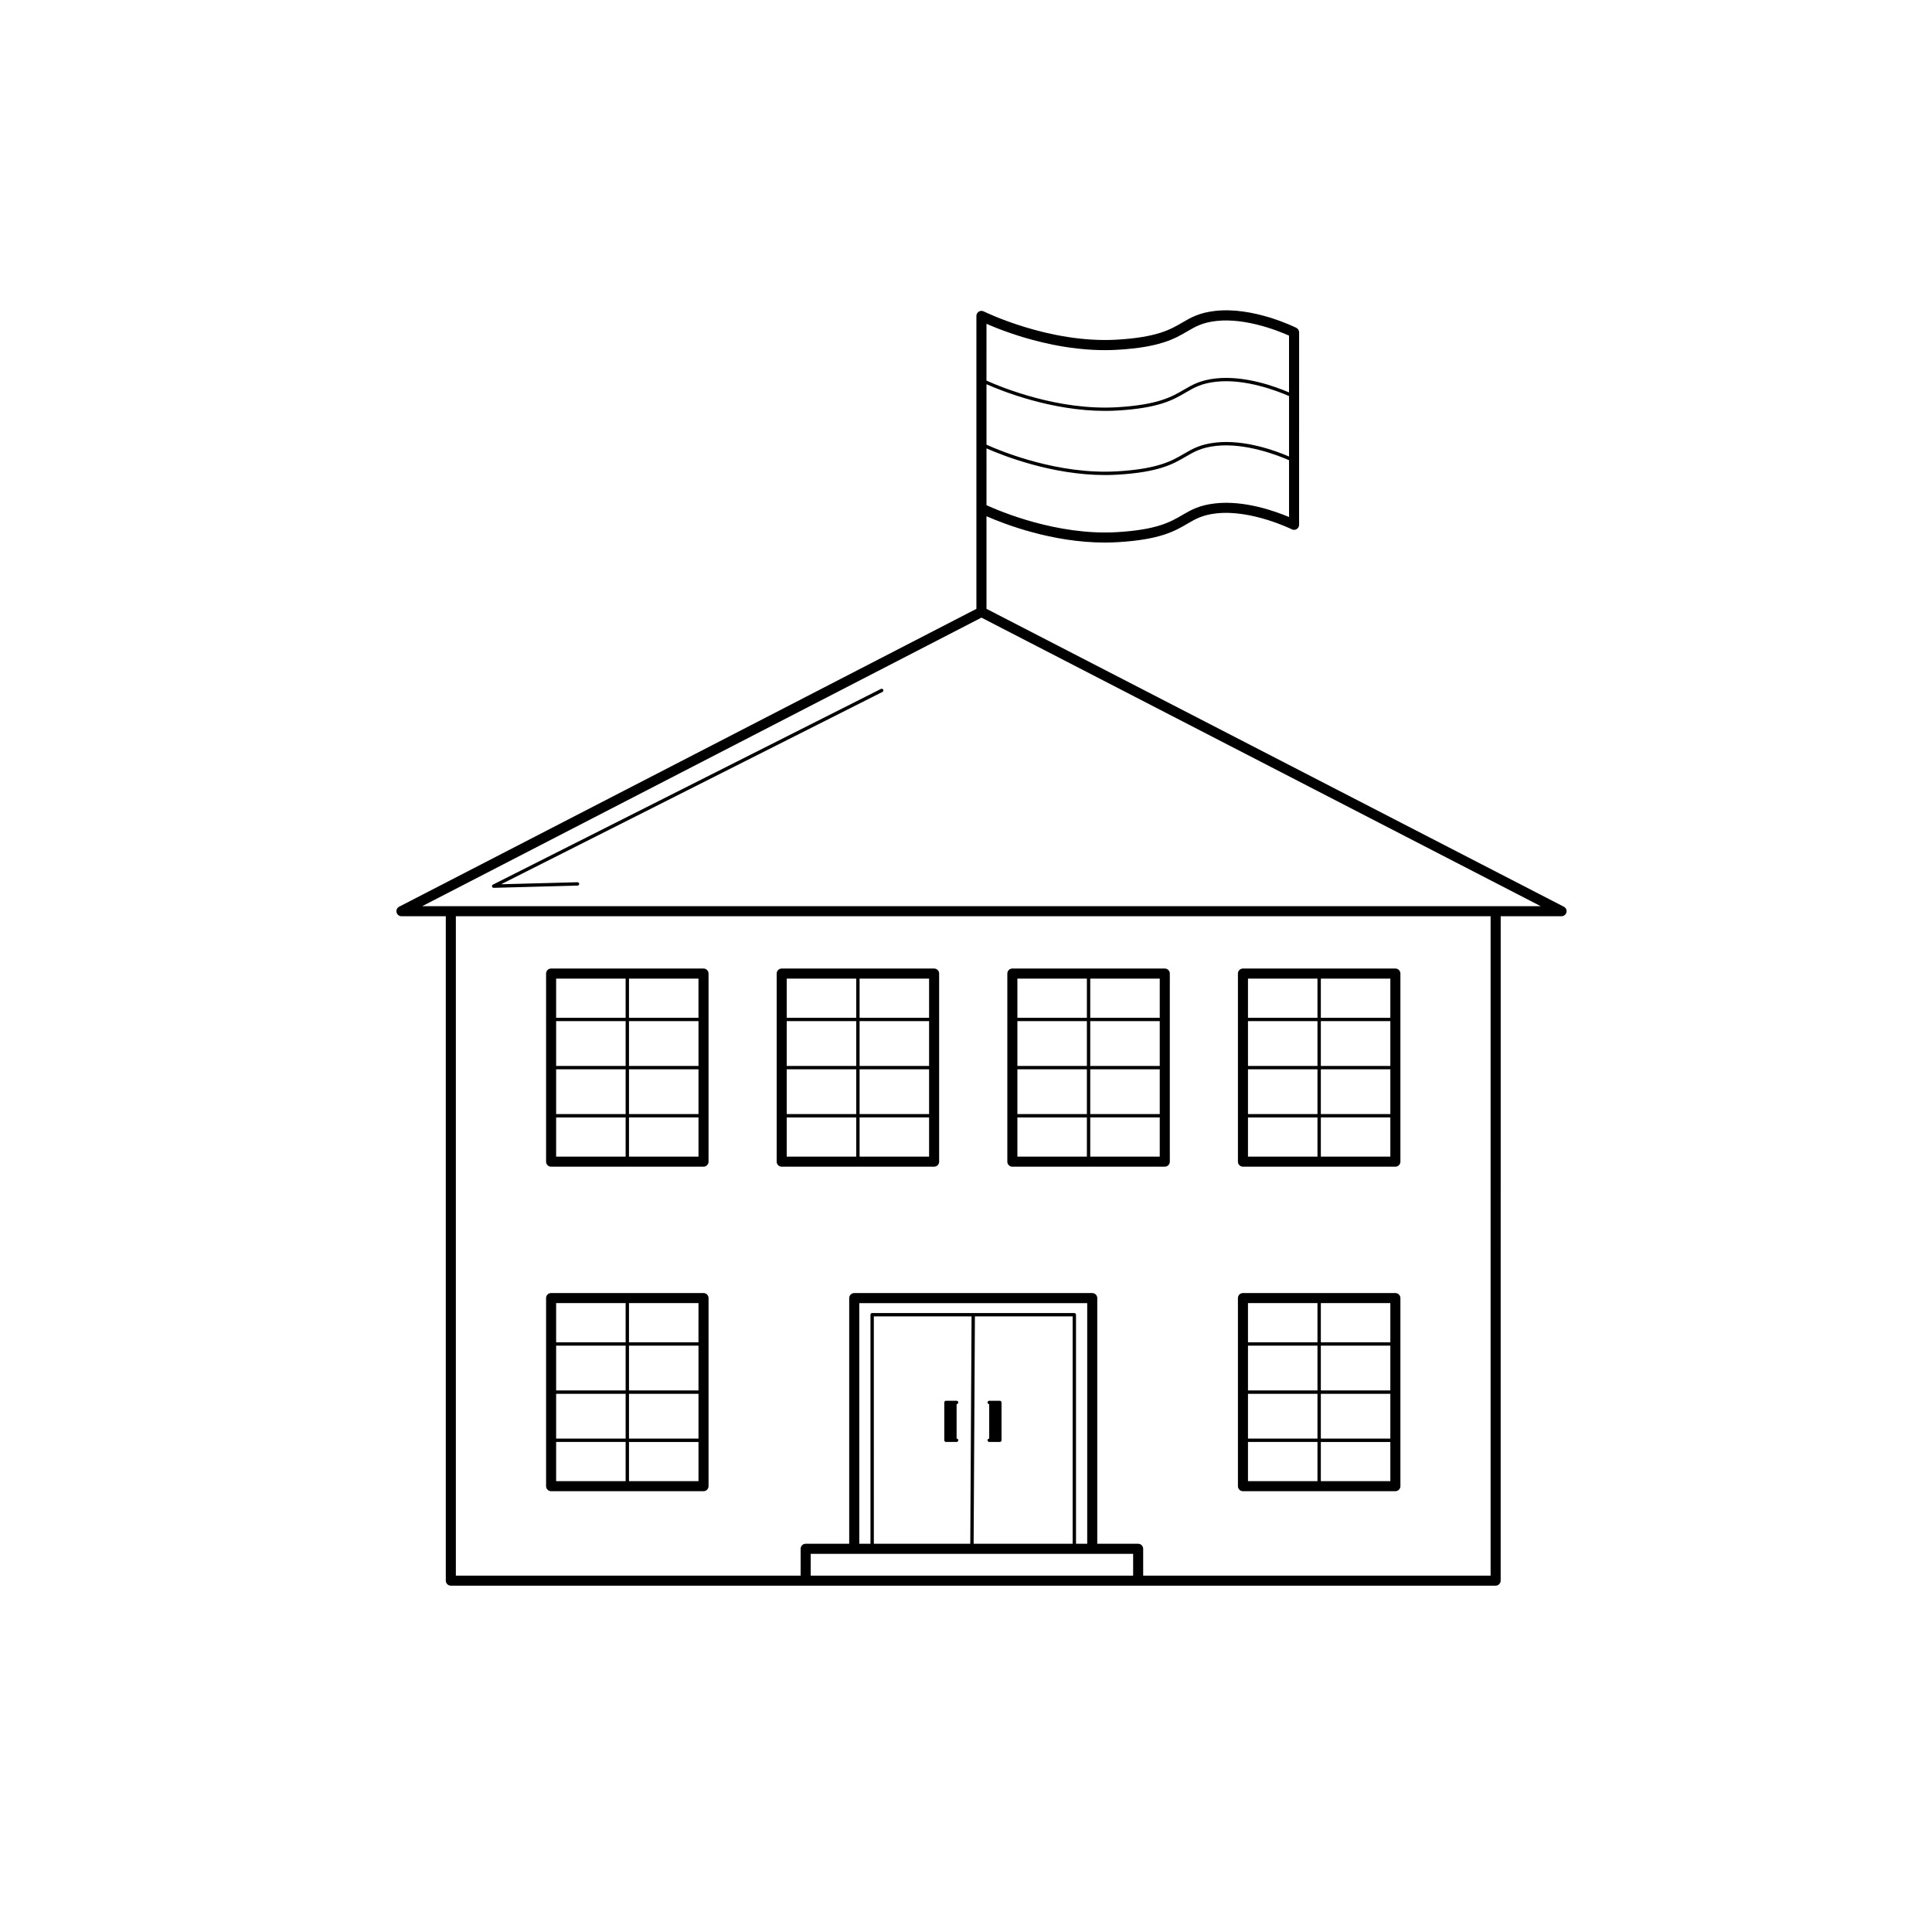
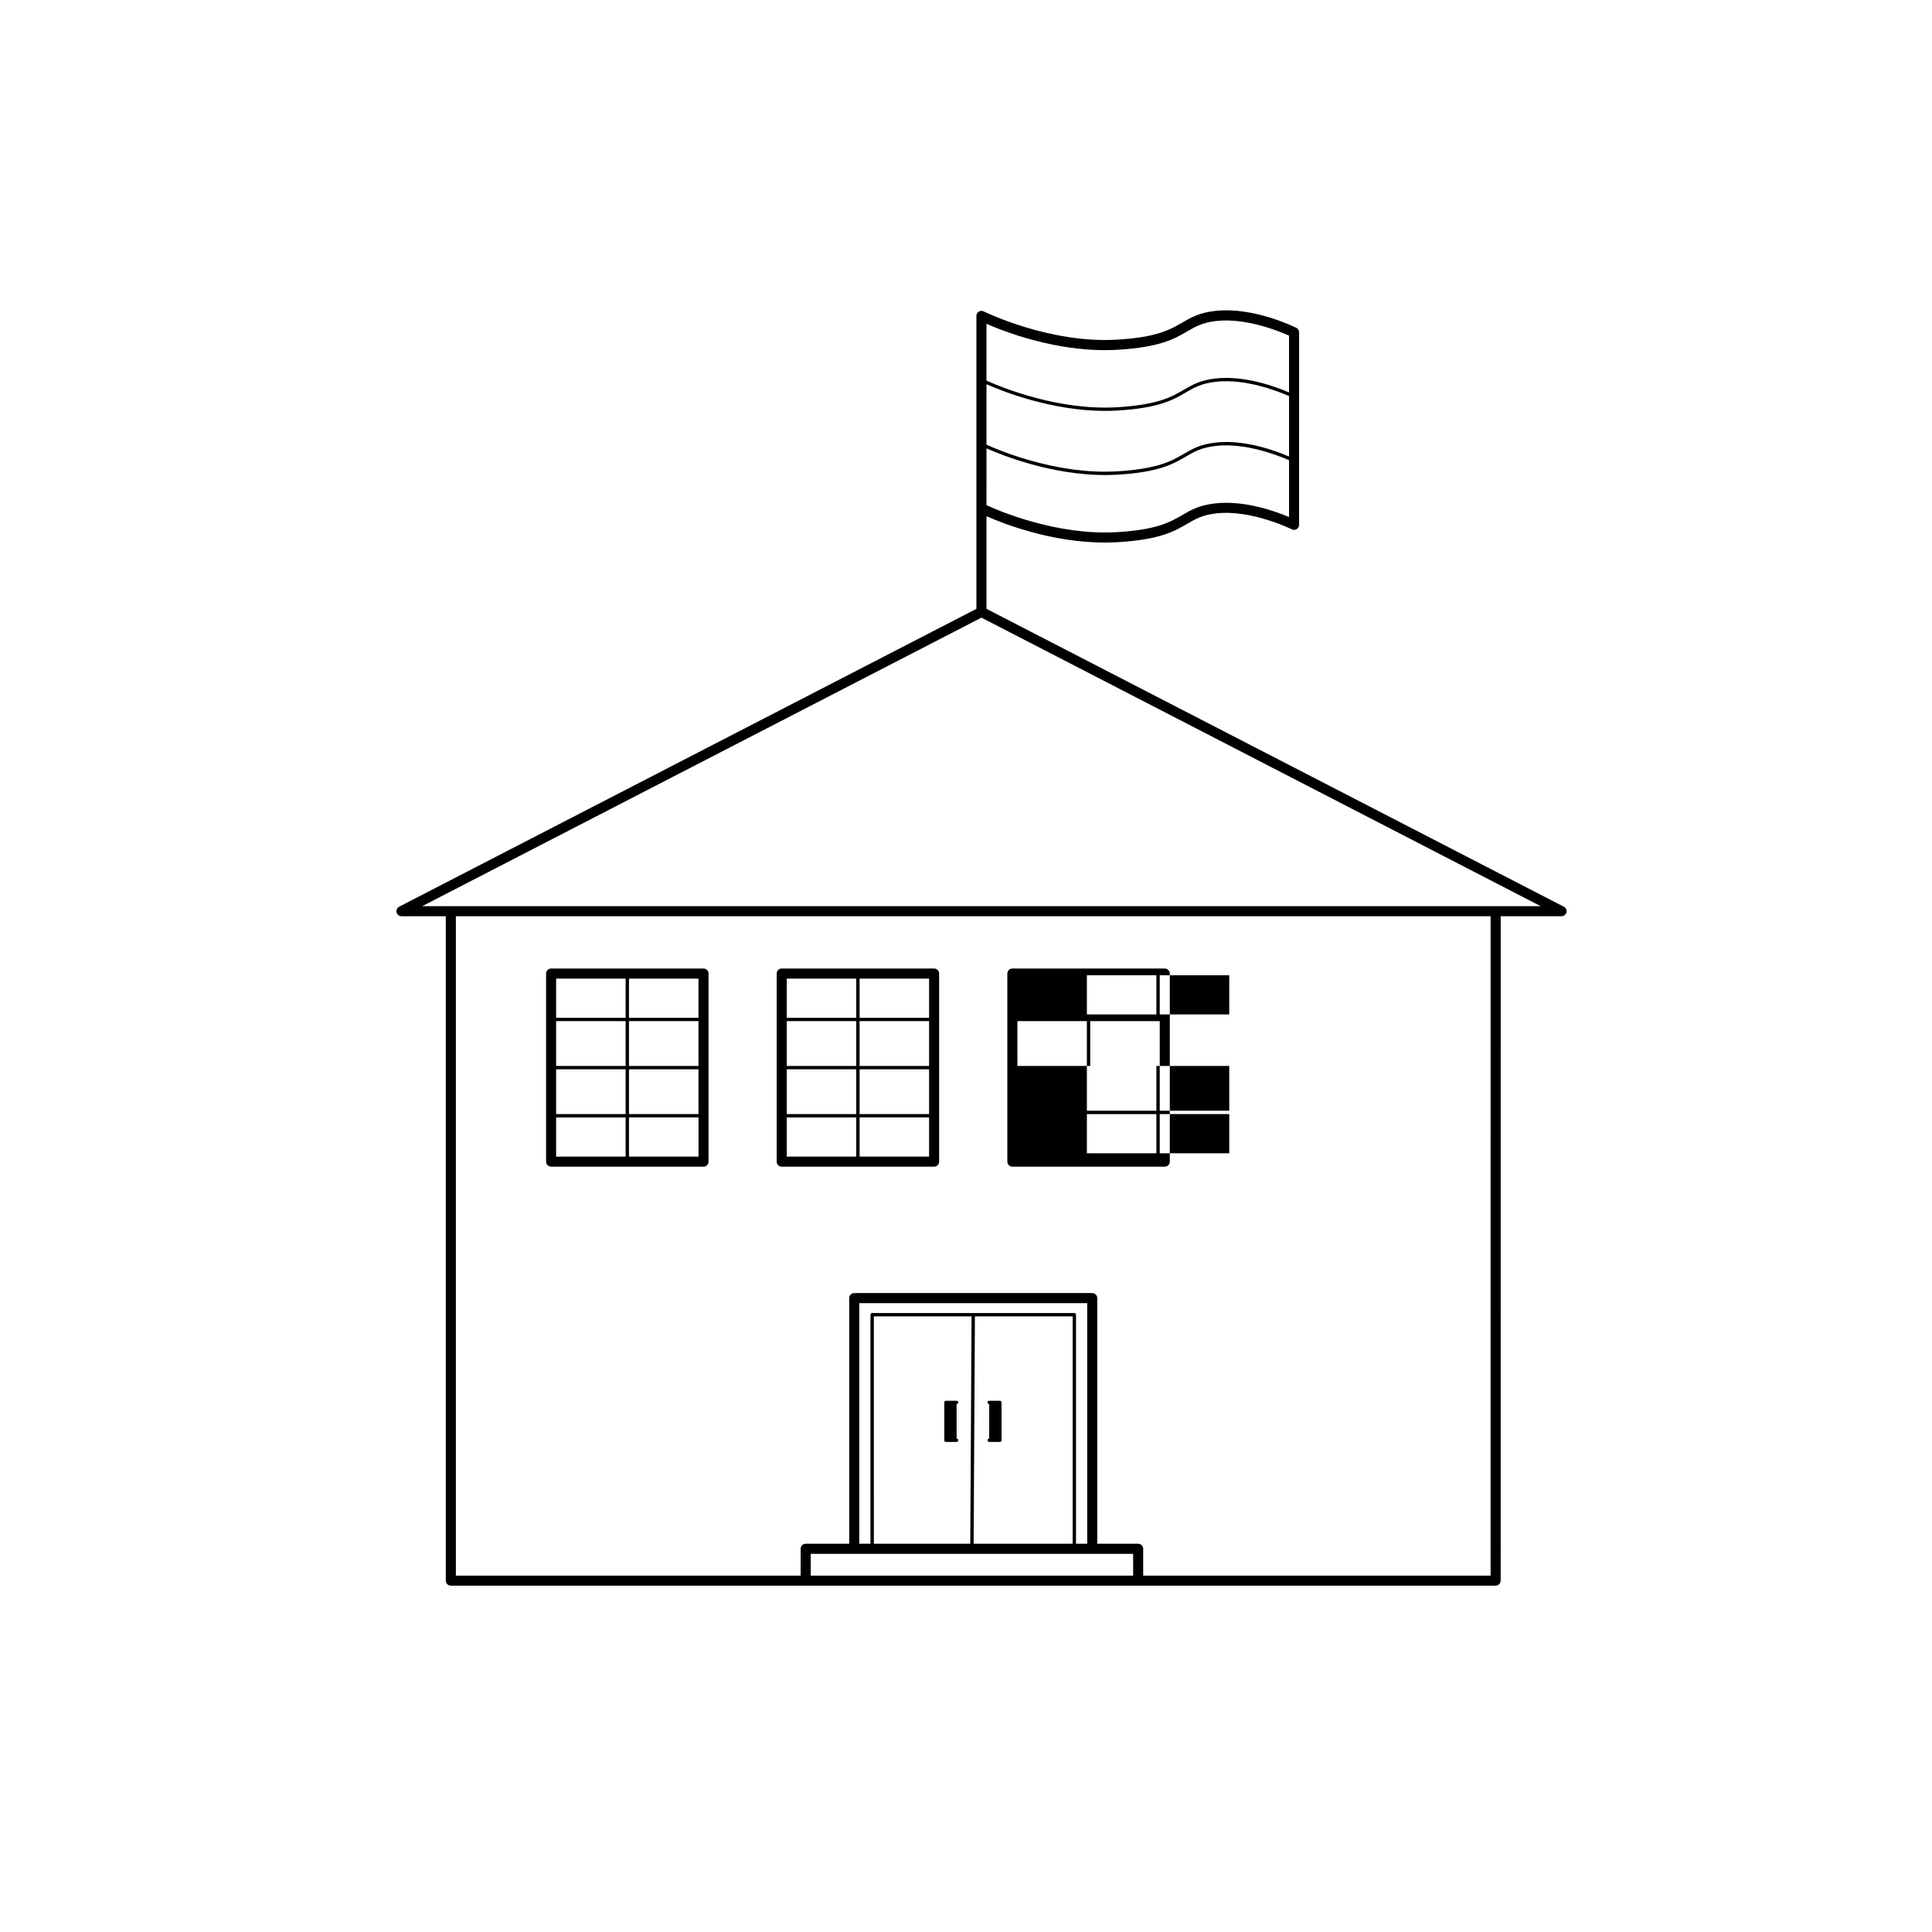
<svg xmlns="http://www.w3.org/2000/svg" fill="#000000" width="800px" height="800px" version="1.1" viewBox="144 144 512 512">
  <g>
    <path d="m330.44 400.67h-40.391c-0.738 0-1.332 0.598-1.332 1.332v49.848c0 0.734 0.598 1.332 1.332 1.332h40.391c0.738 0 1.332-0.598 1.332-1.332v-49.848c0-0.734-0.594-1.332-1.332-1.332zm-19.75 25.812v-11.875h18.418v11.875zm-0.891 0h-18.418v-11.875h18.418zm-18.418 0.887h18.418v11.875h-18.418zm19.309 0h18.418v11.875h-18.418zm18.414-13.648h-18.418v-10.383h18.418zm-19.305-10.383v10.383h-18.418v-10.383zm-18.418 36.797h18.418v10.383h-18.418zm19.309 10.379v-10.383h18.418v10.383z" />
    <path d="m391.55 400.67h-40.391c-0.738 0-1.332 0.598-1.332 1.332v49.848c0 0.734 0.598 1.332 1.332 1.332h40.391c0.738 0 1.332-0.598 1.332-1.332v-49.848c0-0.734-0.594-1.332-1.332-1.332zm-19.75 25.812v-11.875h18.418v11.875zm-0.891 0h-18.418v-11.875h18.418zm-18.418 0.887h18.418v11.875h-18.418zm19.309 0h18.418v11.875h-18.418zm18.418-13.648h-18.418v-10.383h18.418zm-19.309-10.383v10.383h-18.418v-10.383zm-18.418 36.797h18.418v10.383h-18.418zm19.309 10.379v-10.383h18.418v10.383z" />
-     <path d="m452.68 400.67h-40.395c-0.738 0-1.332 0.598-1.332 1.332v49.848c0 0.734 0.598 1.332 1.332 1.332h40.395c0.738 0 1.332-0.598 1.332-1.332v-49.848c0-0.734-0.598-1.332-1.332-1.332zm-19.754 25.812v-11.875h18.418v11.875zm-0.891 0h-18.418v-11.875h18.418zm-18.418 0.887h18.418v11.875h-18.418zm19.309 0h18.418v11.875h-18.418zm18.418-13.648h-18.418v-10.383h18.418zm-19.309-10.383v10.383h-18.418v-10.383zm-18.418 36.797h18.418v10.383h-18.418zm19.309 10.379v-10.383h18.418v10.383z" />
-     <path d="m513.79 400.67h-40.395c-0.738 0-1.332 0.598-1.332 1.332v49.848c0 0.734 0.598 1.332 1.332 1.332h40.395c0.734 0 1.332-0.598 1.332-1.332v-49.848c0-0.734-0.598-1.332-1.332-1.332zm-19.754 25.812v-11.875h18.418v11.875zm-0.891 0h-18.418v-11.875h18.418zm-18.418 0.887h18.418v11.875h-18.418zm19.309 0h18.418v11.875h-18.418zm18.418-13.648h-18.418v-10.383h18.418zm-19.309-10.383v10.383h-18.418v-10.383zm-18.418 36.797h18.418v10.383h-18.418zm19.309 10.379v-10.383h18.418v10.383z" />
-     <path d="m330.44 486.67h-40.391c-0.738 0-1.332 0.598-1.332 1.332v49.848c0 0.734 0.598 1.332 1.332 1.332h40.391c0.738 0 1.332-0.598 1.332-1.332v-49.848c0-0.734-0.594-1.332-1.332-1.332zm-19.75 25.812v-11.875h18.418v11.875zm-0.891 0h-18.418v-11.875h18.418zm-18.418 0.891h18.418v11.875h-18.418zm19.309 0h18.418v11.875h-18.418zm18.414-13.652h-18.418l0.004-10.383h18.418zm-19.305-10.383v10.383h-18.418v-10.383zm-18.418 36.797h18.418v10.379h-18.418zm19.309 10.383v-10.379h18.418v10.379z" />
-     <path d="m513.79 486.67h-40.395c-0.738 0-1.332 0.598-1.332 1.332v49.848c0 0.734 0.598 1.332 1.332 1.332h40.395c0.734 0 1.332-0.598 1.332-1.332v-49.848c0-0.734-0.598-1.332-1.332-1.332zm-19.754 25.812v-11.875h18.418v11.875zm-0.891 0h-18.418v-11.875h18.418zm-18.418 0.891h18.418v11.875h-18.418zm19.309 0h18.418v11.875h-18.418zm18.418-13.652h-18.418v-10.383h18.418zm-19.309-10.383v10.383h-18.418v-10.383zm-18.418 36.797h18.418v10.379h-18.418zm19.309 10.383v-10.379h18.418v10.379z" />
+     <path d="m452.68 400.67h-40.395c-0.738 0-1.332 0.598-1.332 1.332v49.848c0 0.734 0.598 1.332 1.332 1.332h40.395c0.738 0 1.332-0.598 1.332-1.332v-49.848c0-0.734-0.598-1.332-1.332-1.332zm-19.754 25.812v-11.875h18.418v11.875zm-0.891 0h-18.418v-11.875h18.418zh18.418v11.875h-18.418zm19.309 0h18.418v11.875h-18.418zm18.418-13.648h-18.418v-10.383h18.418zm-19.309-10.383v10.383h-18.418v-10.383zm-18.418 36.797h18.418v10.383h-18.418zm19.309 10.379v-10.383h18.418v10.383z" />
    <path d="m558.3 384.22-152.87-78.871v-24.543c4.711 2.07 17.352 6.977 31.344 6.977 1.117 0 2.246-0.031 3.375-0.098 11.281-0.664 15.121-2.906 18.508-4.887 2.144-1.254 3.996-2.336 7.723-2.75 9.293-1.031 19.863 4.176 19.969 4.227 0.012 0.004 0.023 0.008 0.035 0.012 0.043 0.02 0.09 0.035 0.137 0.051 0.039 0.016 0.082 0.027 0.121 0.039 0.039 0.008 0.074 0.012 0.113 0.02 0.051 0.008 0.105 0.016 0.156 0.016 0.012 0 0.023 0.004 0.035 0.004 0.023 0 0.047-0.008 0.07-0.008 0.055-0.004 0.105-0.008 0.156-0.016 0.039-0.008 0.074-0.016 0.113-0.027 0.043-0.012 0.09-0.023 0.133-0.043 0.039-0.016 0.074-0.031 0.109-0.051 0.043-0.02 0.082-0.039 0.117-0.062 0.035-0.023 0.066-0.047 0.102-0.07 0.035-0.027 0.07-0.055 0.102-0.086s0.059-0.062 0.09-0.094c0.027-0.031 0.055-0.062 0.082-0.098 0.027-0.039 0.055-0.082 0.078-0.125 0.012-0.023 0.031-0.043 0.039-0.062 0.008-0.012 0.008-0.023 0.012-0.035 0.02-0.043 0.039-0.094 0.055-0.141 0.012-0.039 0.027-0.074 0.035-0.113 0.012-0.043 0.016-0.086 0.02-0.125 0.008-0.047 0.012-0.094 0.012-0.141 0-0.012 0.004-0.027 0.004-0.039l0.008-51c0-0.016-0.008-0.031-0.008-0.051-0.004-0.09-0.016-0.18-0.039-0.27-0.004-0.023-0.008-0.047-0.016-0.07-0.031-0.102-0.074-0.203-0.133-0.297-0.012-0.02-0.023-0.035-0.035-0.051-0.051-0.074-0.109-0.145-0.172-0.207-0.02-0.02-0.039-0.039-0.059-0.059-0.082-0.074-0.172-0.141-0.277-0.191-0.461-0.23-11.359-5.617-21.457-4.492-4.289 0.477-6.469 1.75-8.773 3.098-3.129 1.828-6.676 3.902-17.32 4.527-17.961 1.055-35.129-7.406-35.301-7.492-0.098-0.047-0.199-0.082-0.301-0.105-0.023-0.004-0.047-0.008-0.07-0.012-0.082-0.016-0.164-0.02-0.242-0.02-0.027 0-0.051 0-0.078 0.004-0.09 0.008-0.176 0.02-0.262 0.043-0.016 0.004-0.027 0.004-0.043 0.012-0.102 0.031-0.195 0.074-0.285 0.129-0.004 0.004-0.012 0.004-0.016 0.008-0.012 0.008-0.02 0.02-0.031 0.027-0.07 0.047-0.137 0.102-0.199 0.16l-0.062 0.062c-0.051 0.059-0.098 0.117-0.137 0.184-0.016 0.023-0.031 0.047-0.047 0.074-0.004 0.012-0.016 0.02-0.02 0.031-0.043 0.082-0.074 0.172-0.098 0.258v0.012c-0.023 0.098-0.035 0.199-0.039 0.297 0 0.012-0.004 0.02-0.004 0.031v77.633l-152.98 78.934c-0.547 0.281-0.828 0.902-0.684 1.5 0.145 0.598 0.68 1.02 1.297 1.02h11.75v176.08c0 0.734 0.598 1.332 1.332 1.332h276.89c0.738 0 1.332-0.598 1.332-1.332l0.008-176.08h16.109 0.016c0.738 0 1.332-0.598 1.332-1.332 0.004-0.57-0.352-1.059-0.855-1.25zm-152.87-154.41c0.512 0.223 1.117 0.484 1.809 0.766 0.02 0.008 0.043 0.016 0.062 0.023 0.219 0.09 0.445 0.18 0.68 0.273 0.039 0.016 0.078 0.031 0.117 0.047 0.223 0.09 0.457 0.18 0.695 0.27 0.043 0.016 0.09 0.035 0.133 0.051 0.25 0.094 0.504 0.191 0.77 0.289 0.035 0.012 0.066 0.023 0.102 0.039 1.219 0.453 2.586 0.93 4.086 1.406 0.02 0.008 0.039 0.012 0.059 0.016 0.348 0.109 0.707 0.223 1.066 0.332 0.039 0.012 0.082 0.023 0.121 0.035 0.352 0.105 0.711 0.211 1.074 0.316 0.039 0.012 0.078 0.023 0.117 0.031 0.383 0.109 0.77 0.219 1.168 0.324 0.016 0.004 0.035 0.008 0.051 0.016 1.684 0.457 3.477 0.887 5.356 1.27 0.031 0.008 0.066 0.012 0.098 0.02 0.43 0.086 0.859 0.172 1.297 0.25 0.055 0.012 0.109 0.02 0.164 0.031 0.426 0.078 0.852 0.152 1.285 0.223 0.055 0.008 0.109 0.02 0.164 0.027 0.453 0.074 0.91 0.145 1.371 0.211 0.027 0.004 0.051 0.008 0.078 0.012 1.5 0.215 3.035 0.387 4.602 0.508 0.02 0 0.039 0.004 0.059 0.004 0.48 0.035 0.965 0.066 1.449 0.094 0.086 0.004 0.168 0.008 0.254 0.012 0.426 0.02 0.855 0.039 1.285 0.051 0.109 0.004 0.215 0.008 0.324 0.008 0.414 0.012 0.832 0.016 1.25 0.016 0.066 0 0.137 0.004 0.203 0.004h0.121c0.469 0 0.941-0.008 1.414-0.02 0.062 0 0.125 0 0.191-0.004 0.547-0.016 1.098-0.039 1.648-0.07 11.281-0.664 15.121-2.906 18.508-4.887 2.144-1.254 3.996-2.336 7.723-2.75 0.457-0.051 0.918-0.082 1.379-0.105 0.059-0.004 0.117-0.008 0.176-0.008 0.453-0.02 0.906-0.023 1.355-0.016 0.055 0 0.105 0 0.16 0.004 0.965 0.02 1.93 0.09 2.883 0.203h0.008c0.484 0.059 0.969 0.125 1.445 0.203 0.012 0.004 0.027 0.004 0.039 0.008 4.336 0.703 8.258 2.121 10.512 3.055 0.016 0.008 0.031 0.012 0.047 0.02 0.23 0.098 0.445 0.188 0.641 0.27 0.023 0.012 0.043 0.02 0.066 0.027 0.188 0.082 0.363 0.16 0.512 0.227v15.051c-3.363-1.453-11.664-4.562-19.43-3.703-4.102 0.457-6.199 1.684-8.422 2.981-3.215 1.879-6.859 4.008-17.715 4.648-15.543 0.914-30.473-5.199-34.613-7.059zm0 16.016c4.34 1.914 17.336 7.066 31.426 7.066 1.074 0 2.156-0.031 3.242-0.094 11.07-0.652 14.809-2.836 18.113-4.766 2.231-1.305 4.16-2.43 8.074-2.867 7.746-0.859 16.305 2.473 19.328 3.797v16.023c-3.359-1.453-11.656-4.566-19.43-3.703-4.102 0.457-6.199 1.684-8.422 2.981-3.215 1.879-6.859 4.008-17.715 4.648-15.547 0.914-30.477-5.195-34.613-7.059zm0 17c4.34 1.914 17.336 7.066 31.426 7.066 1.074 0 2.156-0.031 3.242-0.094 11.07-0.652 14.809-2.836 18.113-4.766 2.231-1.305 4.16-2.43 8.074-2.867 7.746-0.859 16.305 2.473 19.328 3.797v15.059c-3.641-1.539-11.812-4.477-19.527-3.621-4.289 0.477-6.469 1.75-8.773 3.098-3.129 1.828-6.676 3.902-17.32 4.527-15.863 0.93-31.102-5.559-34.562-7.144l0.004-15.055zm38.863 298.73h-85.449v-5.773h85.449zm-15.586-69.586h-53.578c-0.246 0-0.445 0.199-0.445 0.445v60.699h-2.969v-63.773h60.406v63.77h-2.969v-60.699c0-0.242-0.199-0.441-0.445-0.441zm-0.445 0.887v60.254h-26.242l0.34-60.254zm-26.789 0-0.34 60.254h-25.555l-0.004-60.254zm137.55 68.699h-92.07v-7.109c0-0.738-0.598-1.336-1.332-1.336h-10.836v-65.102c0-0.734-0.598-1.332-1.332-1.332l-63.074-0.004c-0.734 0-1.332 0.598-1.332 1.332v65.105h-11.539c-0.738 0-1.332 0.598-1.332 1.336l-0.004 7.109h-91.367v-174.75h274.22zm1.332-177.41h-284.47l148.21-76.469 148.21 76.469z" />
    <path d="m397.51 515.67h-2.82v10.02h2.82" />
    <path d="m397.51 526.13h-2.82c-0.246 0-0.445-0.199-0.445-0.445v-10.02c0-0.246 0.199-0.445 0.445-0.445h2.82c0.246 0 0.445 0.199 0.445 0.445 0 0.246-0.199 0.445-0.445 0.445h-2.375v9.129h2.375c0.246 0 0.445 0.199 0.445 0.445s-0.199 0.445-0.445 0.445z" />
    <path d="m406.15 515.67h2.82v10.02h-2.82" />
    <path d="m408.97 526.13h-2.82c-0.246 0-0.445-0.199-0.445-0.445s0.199-0.445 0.445-0.445h2.375v-9.129h-2.375c-0.246 0-0.445-0.199-0.445-0.445 0-0.246 0.199-0.445 0.445-0.445h2.82c0.246 0 0.445 0.199 0.445 0.445v10.02c0 0.246-0.199 0.445-0.445 0.445z" />
-     <path d="m274.82 379.28c-0.203 0-0.383-0.137-0.43-0.336-0.051-0.203 0.043-0.41 0.23-0.504l102.84-51.867c0.219-0.113 0.488-0.023 0.598 0.195s0.023 0.488-0.195 0.598l-101.07 50.973 20.242-0.539c0.219 0.008 0.449 0.188 0.457 0.434 0.008 0.246-0.188 0.449-0.434 0.457l-22.23 0.594c-0.004-0.004-0.008-0.004-0.012-0.004z" />
  </g>
</svg>